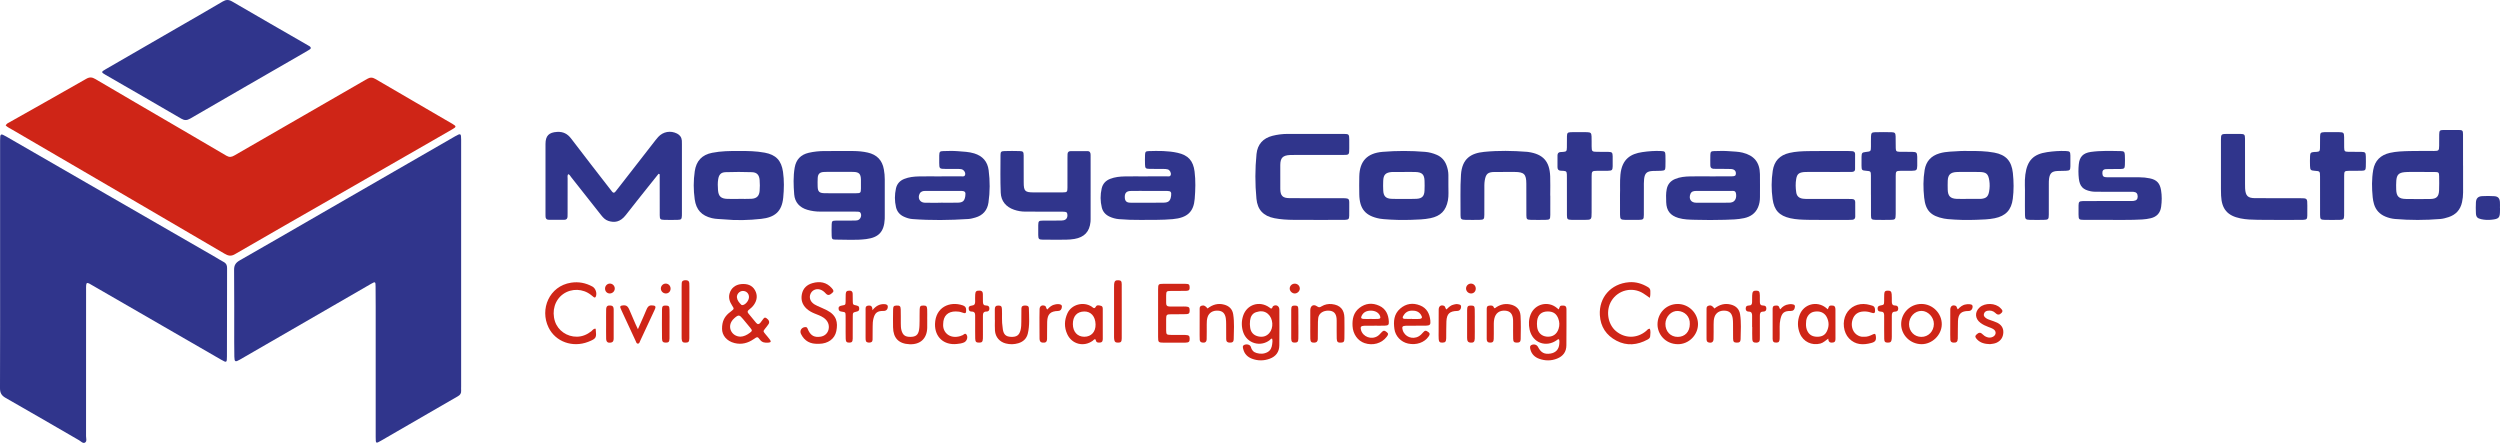
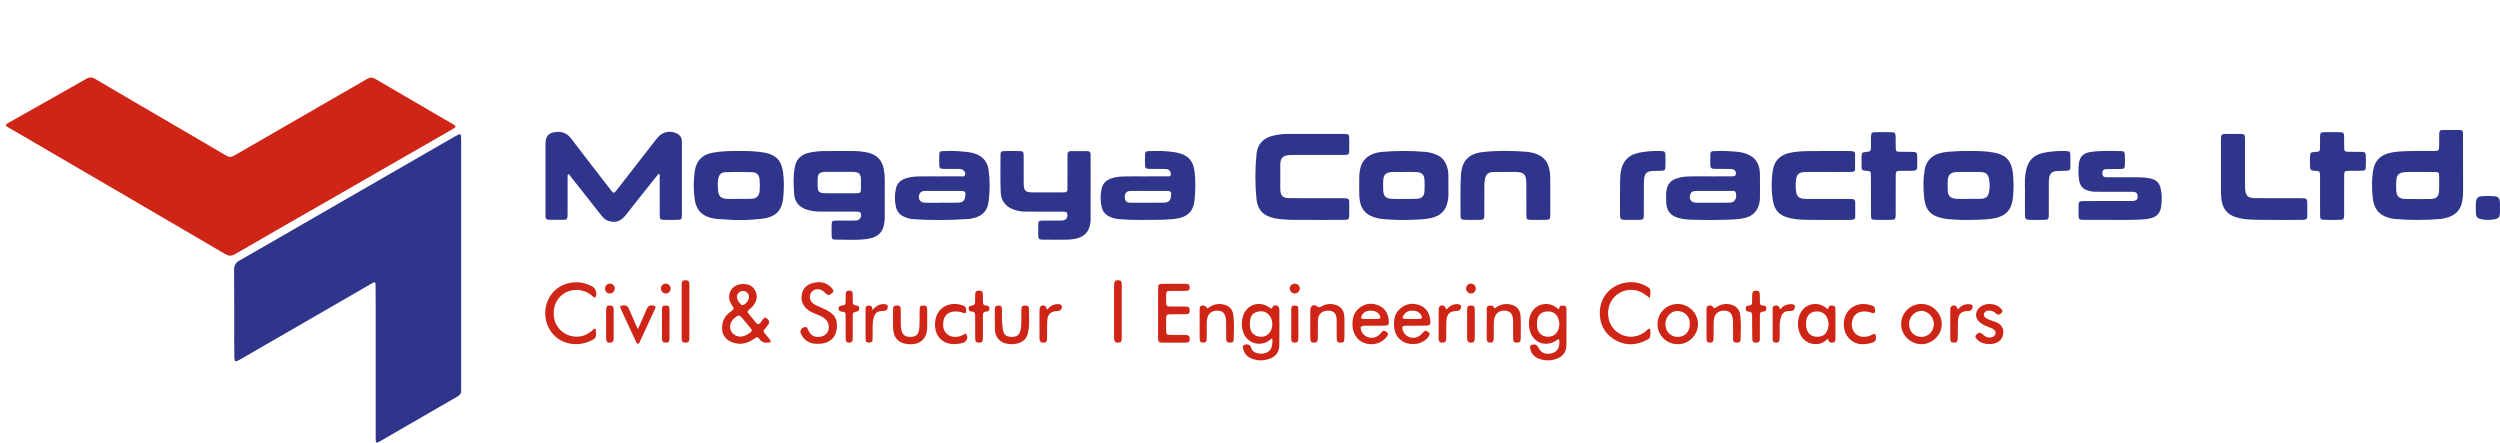
<svg xmlns="http://www.w3.org/2000/svg" version="1.1" id="Layer_1" x="0px" y="0px" viewBox="0 0 338.678 60" style="enable-background:new 0 0 338.678 60;" xml:space="preserve">
  <g>
-     <path id="XMLID_631_" style="fill:#30358C;" d="M0.013,35.831c0-5.496,0-10.992,0-16.488c0-0.106,0-0.213,0-0.32   c0.003-0.94,0.055-0.976,0.845-0.52c4.521,2.605,9.039,5.215,13.559,7.822c4.926,2.841,9.854,5.679,14.78,8.519   c0.369,0.213,0.726,0.449,1.103,0.645c0.349,0.181,0.467,0.445,0.462,0.827c-0.015,1.193-0.003,2.386-0.005,3.579   c-0.004,2.79-0.009,5.581-0.014,8.372c-0.002,0.872-0.033,0.896-0.773,0.469c-3.69-2.127-7.377-4.261-11.066-6.391   c-2.195-1.267-4.391-2.533-6.586-3.8c-0.074-0.043-0.144-0.093-0.221-0.129c-0.299-0.14-0.393-0.098-0.424,0.215   c-0.021,0.211-0.011,0.426-0.011,0.638c-0.001,6.604,0.002,13.207-0.006,19.812c-0.001,0.304,0.16,0.718-0.158,0.885   c-0.269,0.141-0.536-0.179-0.787-0.324C7.39,57.724,4.08,55.79,0.748,53.894C0.19,53.577-0.003,53.209,0,52.576   C0.023,46.994,0.013,41.413,0.013,35.831z" />
    <path id="XMLID_630_" style="fill:#CF2517;" d="M0.77,16.998c0.134-0.282,0.37-0.354,0.568-0.466   c3.45-1.948,6.908-3.882,10.345-5.853c0.468-0.269,0.804-0.225,1.227,0.026c1.794,1.066,3.6,2.114,5.403,3.166   c4.121,2.406,8.246,4.804,12.358,7.224c0.394,0.232,0.693,0.192,1.058-0.02c2.838-1.645,5.683-3.278,8.526-4.915   c3.157-1.817,6.316-3.63,9.466-5.459c0.396-0.23,0.713-0.247,1.117-0.01c3.177,1.866,6.366,3.713,9.552,5.566   c0.294,0.171,0.594,0.334,0.886,0.511c0.568,0.344,0.571,0.414,0.014,0.739c-0.865,0.504-1.734,1-2.603,1.499   c-4.526,2.599-9.051,5.199-13.577,7.796c-4.434,2.544-8.876,5.075-13.297,7.642c-0.546,0.317-0.931,0.196-1.401-0.081   c-3.893-2.288-7.794-4.564-11.693-6.841c-5.685-3.318-11.371-6.632-17.056-9.951C1.354,17.394,1.028,17.238,0.77,16.998z" />
    <path id="XMLID_629_" style="fill:#30358C;" d="M62.471,35.848c0,5.497,0,10.993,0,16.49c0,0.192-0.014,0.385,0.001,0.575   c0.029,0.365-0.136,0.598-0.446,0.772c-0.687,0.386-1.366,0.787-2.048,1.181c-2.784,1.611-5.568,3.221-8.352,4.832   c-0.712,0.412-0.73,0.403-0.73-0.442c-0.001-5.902,0-11.803-0.001-17.704c0-0.916-0.007-1.832-0.014-2.748   c-0.005-0.661-0.039-0.683-0.631-0.343c-1.717,0.988-3.43,1.983-5.145,2.974c-4.205,2.43-8.409,4.86-12.616,7.287   c-0.622,0.359-0.728,0.3-0.742-0.4c-0.013-0.66-0.018-1.321-0.019-1.981c-0.002-3.26,0.017-6.519-0.016-9.779   c-0.007-0.652,0.236-0.987,0.78-1.297c3.665-2.086,7.312-4.206,10.965-6.312c4.41-2.543,8.821-5.084,13.231-7.626   c1.661-0.958,3.319-1.92,4.983-2.872c0.742-0.424,0.8-0.389,0.8,0.455C62.472,24.556,62.471,30.202,62.471,35.848z" />
-     <path id="XMLID_628_" style="fill:#30358C;" d="M42.104,6.475c0,0.133-0.093,0.193-0.183,0.248   c-0.273,0.166-0.547,0.33-0.824,0.489c-5.112,2.949-10.228,5.891-15.332,8.855c-0.447,0.259-0.776,0.261-1.221,0.001   c-3.403-1.988-6.822-3.951-10.235-5.922c-0.616-0.356-0.623-0.403-0.023-0.75c3.208-1.858,6.419-3.711,9.629-5.565   C26,2.626,28.092,1.435,30.164,0.209c0.46-0.273,0.813-0.282,1.282-0.008c3.422,1.998,6.861,3.967,10.293,5.948   C41.881,6.232,42.05,6.296,42.104,6.475z" />
    <g id="XMLID_186_">
      <path id="XMLID_627_" style="fill:#30358C;" d="M89.218,23.541c-0.462,0.577-0.926,1.154-1.386,1.733    c-1.02,1.284-2.046,2.563-3.053,3.857c-0.766,0.985-1.559,1.05-2.351,0.8c-0.429-0.136-0.718-0.442-0.985-0.781    c-1.358-1.723-2.715-3.446-4.077-5.165c-0.112-0.141-0.183-0.335-0.4-0.393c-0.125,0.202-0.069,0.418-0.07,0.622    c-0.005,1.534-0.003,3.067-0.003,4.601c0,0.17-0.005,0.34-0.007,0.511c-0.003,0.281-0.141,0.447-0.425,0.45    c-0.703,0.007-1.406,0.007-2.108,0.001c-0.315-0.003-0.459-0.181-0.452-0.491c0.003-0.128-0.003-0.255-0.003-0.384    c0-3.131-0.002-6.262,0.001-9.393c0.001-1.117,0.455-1.572,1.568-1.64c0.818-0.05,1.411,0.251,1.912,0.912    c1.761,2.326,3.56,4.623,5.345,6.931c0.065,0.084,0.131,0.168,0.197,0.252c0.161,0.206,0.311,0.181,0.463-0.015    c0.261-0.337,0.527-0.669,0.788-1.005c1.543-1.983,3.084-3.968,4.628-5.951c0.117-0.151,0.24-0.299,0.369-0.44    c0.667-0.727,1.674-0.903,2.555-0.457c0.396,0.201,0.612,0.518,0.647,0.956c0.014,0.17,0.009,0.34,0.009,0.511    c0.001,3.088,0.001,6.176,0,9.265c0,0.128,0.003,0.256-0.003,0.384c-0.025,0.478-0.087,0.556-0.568,0.57    c-0.617,0.018-1.235,0.018-1.853,0c-0.502-0.014-0.578-0.095-0.581-0.622c-0.009-1.619-0.004-3.237-0.005-4.856    c0-0.231,0-0.462,0-0.694C89.319,23.586,89.269,23.563,89.218,23.541z" />
      <path id="XMLID_624_" style="fill:#30358C;" d="M119.86,26.782c0,0.787,0.001,1.575,0,2.362c0,0.17,0.003,0.341-0.005,0.511    c-0.084,1.726-0.794,2.513-2.504,2.733c-1.399,0.181-2.805,0.066-4.208,0.07c-0.392,0.001-0.464-0.102-0.477-0.52    c-0.016-0.51-0.017-1.022,0.001-1.532c0.016-0.442,0.083-0.51,0.541-0.518c0.787-0.015,1.575-0.004,2.362-0.008    c0.191-0.001,0.387,0.007,0.572-0.032c0.426-0.089,0.653-0.645,0.43-1.013c-0.061-0.101-0.153-0.146-0.263-0.153    c-0.17-0.01-0.34-0.016-0.51-0.016c-1.554-0.001-3.108-0.005-4.662,0c-0.6,0.002-1.189-0.075-1.764-0.244    c-1.05-0.309-1.699-1.018-1.783-2.096c-0.094-1.205-0.141-2.423,0.068-3.628c0.189-1.083,0.825-1.747,1.89-1.997    c0.707-0.166,1.427-0.235,2.151-0.24c1.299-0.01,2.597-0.008,3.895-0.001c0.66,0.004,1.318,0.064,1.963,0.21    c1.23,0.28,1.969,1.035,2.182,2.289c0.075,0.442,0.125,0.883,0.121,1.333C119.854,25.122,119.859,25.952,119.86,26.782z     M113.856,26.178c0,0.001,0,0.002,0,0.003c0.701,0,1.403,0.005,2.104-0.002c0.621-0.006,0.66-0.045,0.672-0.642    c0.008-0.404,0.009-0.807-0.001-1.211c-0.018-0.776-0.257-1.024-1.042-1.038c-0.913-0.016-1.827-0.007-2.741-0.006    c-0.425,0.001-0.851-0.014-1.274,0.017c-0.536,0.039-0.764,0.274-0.797,0.804c-0.024,0.381-0.019,0.765-0.009,1.147    c0.018,0.703,0.211,0.906,0.921,0.923C112.411,26.192,113.134,26.178,113.856,26.178z" />
      <path id="XMLID_621_" style="fill:#30358C;" d="M333.676,22.422c0,1.214-0.003,2.429,0.002,3.643    c0.002,0.45-0.049,0.891-0.145,1.33c-0.225,1.029-0.837,1.699-1.836,2.023c-0.366,0.118-0.738,0.22-1.12,0.251    c-2.04,0.167-4.082,0.172-6.122-0.003c-0.446-0.039-0.882-0.15-1.298-0.323c-0.773-0.322-1.302-0.878-1.544-1.682    c-0.091-0.304-0.15-0.622-0.182-0.939c-0.123-1.232-0.143-2.468,0.07-3.693c0.221-1.276,1.007-2.03,2.251-2.318    c0.876-0.202,1.774-0.222,2.665-0.248c1.106-0.033,2.215-0.003,3.323-0.011c0.64-0.005,0.686-0.056,0.695-0.698    c0.007-0.511-0.007-1.023,0.007-1.534c0.014-0.536,0.075-0.602,0.585-0.612c0.681-0.013,1.364-0.013,2.045-0.001    c0.529,0.01,0.593,0.067,0.597,0.595c0.011,1.406,0.003,2.812,0.003,4.218C333.675,22.422,333.675,22.422,333.676,22.422z     M327.91,23.295c-0.213,0-0.426-0.002-0.639,0.001c-0.511,0.006-1.025-0.02-1.532,0.029c-0.775,0.075-1.048,0.367-1.109,1.142    c-0.032,0.403-0.026,0.809-0.013,1.213c0.031,0.925,0.359,1.257,1.301,1.274c1.107,0.02,2.215,0.018,3.322,0.003    c0.839-0.012,1.151-0.319,1.185-1.164c0.026-0.638,0.019-1.278,0.008-1.916c-0.009-0.52-0.064-0.569-0.607-0.577    C329.188,23.288,328.549,23.295,327.91,23.295z" />
      <path id="XMLID_620_" style="fill:#30358C;" d="M178.095,18.14c1.32,0,2.64-0.005,3.96,0.002c0.675,0.003,0.72,0.057,0.729,0.733    c0.006,0.404,0.002,0.809,0.001,1.213c-0.003,0.897-0.006,0.902-0.876,0.903c-1.107,0.003-2.214,0.001-3.322,0.001    c-1.086,0-2.172,0-3.258,0.001c-0.192,0-0.384-0.002-0.575,0.008c-0.968,0.05-1.301,0.38-1.312,1.341    c-0.012,1.086-0.012,2.172,0.001,3.257c0.01,0.914,0.318,1.236,1.235,1.243c2.299,0.016,4.599,0.01,6.898,0.007    c1.385-0.002,1.196,0.006,1.209,1.217c0.004,0.383,0.01,0.767-0.004,1.15c-0.017,0.474-0.087,0.537-0.571,0.568    c-0.148,0.009-0.298,0.005-0.447,0.005c-2.172,0-4.344,0.011-6.515-0.005c-0.871-0.006-1.744-0.054-2.602-0.223    c-1.487-0.293-2.289-1.127-2.434-2.634c-0.194-2.016-0.192-4.039,0.009-6.055c0.131-1.313,0.879-2.144,2.149-2.471    c0.682-0.175,1.38-0.258,2.085-0.261C175.667,18.136,176.881,18.139,178.095,18.14z" />
      <path id="XMLID_619_" style="fill:#30358C;" d="M147.748,25.525c0,1.32,0.001,2.641-0.001,3.962c0,0.192,0.003,0.384-0.016,0.575    c-0.13,1.331-0.842,2.077-2.162,2.306c-0.783,0.136-1.571,0.102-2.357,0.106c-0.639,0.003-1.278,0.01-1.917-0.004    c-0.562-0.012-0.631-0.083-0.644-0.627c-0.011-0.447-0.011-0.895,0.001-1.342c0.015-0.552,0.071-0.608,0.643-0.616    c0.745-0.01,1.491-0.001,2.237-0.006c0.191-0.001,0.387,0.001,0.572-0.04c0.363-0.082,0.538-0.375,0.496-0.777    c-0.032-0.31-0.123-0.38-0.605-0.383c-1.704-0.009-3.408-0.013-5.111-0.012c-0.518,0.001-1.019-0.086-1.505-0.254    c-1.1-0.38-1.761-1.166-1.808-2.315c-0.07-1.701-0.035-3.407-0.029-5.111c0.002-0.426,0.095-0.51,0.547-0.522    c0.681-0.019,1.364-0.02,2.044,0.001c0.464,0.014,0.541,0.102,0.545,0.591c0.011,1.214,0.003,2.428,0.006,3.642    c0.003,1.2,0.167,1.365,1.362,1.366c1.299,0.002,2.598,0.005,3.898-0.002c0.614-0.003,0.662-0.049,0.665-0.651    c0.007-1.342,0.002-2.684,0.003-4.026c0-0.17,0.006-0.34,0.01-0.511c0.006-0.262,0.16-0.398,0.402-0.401    c0.767-0.011,1.533-0.011,2.299-0.003c0.33,0.003,0.424,0.221,0.423,0.516c-0.003,0.809,0.001,1.619,0.002,2.428    C147.749,24.12,147.748,24.823,147.748,25.525z" />
      <path id="XMLID_616_" style="fill:#30358C;" d="M266.73,20.457c1.15-0.013,2.3,0.009,3.433,0.217    c1.595,0.294,2.353,1.152,2.523,2.764c0.123,1.169,0.14,2.335-0.011,3.502c-0.194,1.504-0.959,2.32-2.453,2.625    c-0.818,0.167-1.649,0.181-2.476,0.212c-1.297,0.049-2.595,0.021-3.89-0.097c-0.169-0.016-0.338-0.038-0.505-0.071    c-1.761-0.347-2.494-1.066-2.682-2.833c-0.133-1.246-0.145-2.507,0.064-3.756c0.196-1.169,0.87-1.901,2.002-2.242    c0.932-0.281,1.895-0.237,2.846-0.317C265.962,20.43,266.347,20.457,266.73,20.457z M266.662,26.942c0,0.001,0,0.002,0,0.002    c0.533,0,1.065,0,1.597,0c0.043,0,0.085-0.002,0.128-0.006c0.679-0.063,0.949-0.305,1.075-0.961    c0.097-0.507,0.111-1.014,0.03-1.525c-0.14-0.887-0.401-1.132-1.298-1.152c-0.724-0.016-1.448-0.006-2.172-0.005    c-0.34,0.001-0.683-0.013-1.022,0.013c-0.787,0.059-1.106,0.391-1.137,1.175c-0.016,0.404-0.013,0.81-0.002,1.214    c0.023,0.852,0.352,1.201,1.204,1.242C265.596,26.963,266.129,26.942,266.662,26.942z" />
      <path id="XMLID_613_" style="fill:#30358C;" d="M100.105,20.458c1.171-0.014,2.341,0.01,3.495,0.224    c1.521,0.282,2.255,1.064,2.474,2.594c0.166,1.164,0.144,2.331,0.03,3.499c-0.185,1.906-1.163,2.676-2.994,2.877    c-1.668,0.183-3.35,0.228-5.031,0.066c-0.549-0.053-1.103-0.033-1.647-0.167c-1.386-0.34-2.119-1.124-2.319-2.544    c-0.179-1.271-0.178-2.545,0.007-3.816c0.205-1.395,0.978-2.222,2.364-2.493C97.678,20.464,98.891,20.443,100.105,20.458z     M100.071,26.945c0-0.002,0-0.005,0-0.007c0.575,0,1.151,0.026,1.724-0.007c0.709-0.041,1.055-0.372,1.113-1.073    c0.041-0.486,0.04-0.981,0.001-1.466c-0.055-0.689-0.367-1.043-1.041-1.067c-1.19-0.044-2.385-0.041-3.575-0.001    c-0.627,0.021-0.9,0.334-1,0.963c-0.077,0.486-0.06,0.979-0.024,1.466c0.063,0.842,0.407,1.161,1.269,1.189    C99.049,26.959,99.56,26.945,100.071,26.945z" />
      <path id="XMLID_610_" style="fill:#30358C;" d="M196.216,25.167c-0.01,0.658,0.06,1.321-0.063,1.975    c-0.262,1.392-0.983,2.128-2.365,2.414c-0.858,0.178-1.733,0.194-2.602,0.225c-1.254,0.044-2.51,0.011-3.762-0.096    c-0.169-0.014-0.339-0.032-0.506-0.063c-1.939-0.366-2.739-1.309-2.775-3.292c-0.015-0.809-0.017-1.618,0.001-2.426    c0.044-2.08,1.071-3.161,3.17-3.335c1.912-0.159,3.824-0.156,5.736,0.002c0.554,0.045,1.092,0.187,1.602,0.409    c0.638,0.277,1.068,0.764,1.308,1.411c0.156,0.421,0.252,0.858,0.255,1.31C196.218,24.188,196.216,24.677,196.216,25.167z     M190.224,23.297c-0.511,0-1.023,0-1.534,0c-0.043,0-0.085,0.001-0.128,0.005c-0.845,0.065-1.147,0.363-1.177,1.197    c-0.017,0.447-0.02,0.896,0.006,1.342c0.041,0.727,0.35,1.048,1.074,1.092c0.552,0.033,1.108,0.015,1.661,0.015    c0.596-0.001,1.194,0.018,1.79-0.016c0.73-0.043,1.028-0.359,1.064-1.09c0.022-0.446,0.02-0.895,0.005-1.342    c-0.029-0.864-0.34-1.17-1.227-1.198C191.247,23.284,190.735,23.298,190.224,23.297z" />
      <path id="XMLID_607_" style="fill:#30358C;" d="M155.077,23.893c1.001,0,2.003,0.005,3.004-0.004    c0.196-0.002,0.454,0.079,0.529-0.217c0.066-0.264-0.138-0.644-0.403-0.722c-0.18-0.053-0.378-0.06-0.568-0.063    c-0.639-0.008-1.278,0.006-1.917-0.009c-0.524-0.013-0.591-0.085-0.606-0.598c-0.012-0.426-0.013-0.853,0.002-1.278    c0.015-0.42,0.085-0.519,0.47-0.531c1.32-0.041,2.646-0.059,3.943,0.23c1.439,0.32,2.116,1.073,2.3,2.537    c0.154,1.229,0.117,2.464,0.017,3.698c-0.14,1.725-0.957,2.572-2.984,2.751c-1.445,0.127-2.893,0.093-4.341,0.105    c-0.981,0.008-1.958-0.02-2.935-0.105c-0.453-0.039-0.882-0.156-1.289-0.347c-0.527-0.248-0.894-0.65-1.036-1.226    c-0.214-0.863-0.214-1.732-0.014-2.596c0.145-0.626,0.54-1.048,1.138-1.285c0.645-0.255,1.323-0.321,2.006-0.334    c0.895-0.016,1.79-0.004,2.685-0.004C155.077,23.894,155.077,23.893,155.077,23.893z M155.653,25.863c0,0.001,0,0.002,0,0.003    c-0.83,0-1.661-0.016-2.49,0.005c-0.55,0.014-0.784,0.274-0.788,0.79c-0.004,0.545,0.202,0.794,0.757,0.799    c1.511,0.014,3.023,0.014,4.533-0.008c0.661-0.01,0.902-0.271,0.986-0.932c0.066-0.517-0.039-0.649-0.571-0.656    C157.271,25.855,156.462,25.863,155.653,25.863z" />
      <path id="XMLID_604_" style="fill:#30358C;" d="M127.185,23.893c1.001,0,2.001,0.006,3.001-0.005    c0.213-0.002,0.506,0.091,0.569-0.25c0.054-0.293-0.197-0.647-0.507-0.715c-0.164-0.036-0.338-0.036-0.508-0.037    c-0.553-0.005-1.107,0.001-1.66-0.003c-0.807-0.005-0.838-0.036-0.843-0.814c-0.002-0.34-0.009-0.681,0.003-1.021    c0.017-0.491,0.078-0.569,0.554-0.581c0.659-0.017,1.323-0.042,1.978,0.014c0.738,0.063,1.482,0.076,2.207,0.3    c1.144,0.353,1.802,1.109,1.954,2.274c0.19,1.461,0.186,2.932-0.025,4.39c-0.151,1.041-0.759,1.739-1.787,2.029    c-0.306,0.086-0.621,0.174-0.935,0.194c-2.528,0.162-5.058,0.201-7.587,0.007c-0.407-0.031-0.794-0.158-1.162-0.328    c-0.557-0.256-0.918-0.695-1.056-1.286c-0.197-0.84-0.191-1.691-0.005-2.532c0.139-0.626,0.528-1.053,1.126-1.292    c0.644-0.257,1.322-0.324,2.003-0.338c0.894-0.018,1.788-0.005,2.682-0.005C127.185,23.894,127.185,23.893,127.185,23.893z     M127.505,27.467c0-0.003,0-0.005,0-0.008c0.766,0,1.533,0.019,2.298-0.006c0.641-0.021,0.87-0.254,0.965-0.88    c0.085-0.56-0.021-0.702-0.577-0.708c-0.979-0.01-1.958-0.004-2.937-0.003c-0.638,0-1.277,0.001-1.916,0.003    c-0.312,0.001-0.595,0.066-0.753,0.376c-0.304,0.592,0.024,1.2,0.686,1.221C126.015,27.485,126.76,27.467,127.505,27.467z" />
      <path id="XMLID_601_" style="fill:#30358C;" d="M231.608,23.893c0.958,0,1.916,0.004,2.873-0.002    c0.552-0.003,0.668-0.072,0.681-0.365c0.017-0.384-0.22-0.616-0.709-0.633c-0.616-0.021-1.234-0.007-1.851-0.012    c-0.17-0.001-0.34-0.003-0.51-0.018c-0.291-0.024-0.395-0.209-0.394-0.48c0.002-0.468-0.013-0.937,0.004-1.404    c0.015-0.407,0.09-0.498,0.492-0.51c0.702-0.02,1.408-0.044,2.105,0.016c0.591,0.05,1.188,0.048,1.774,0.194    c1.554,0.385,2.322,1.307,2.348,2.906c0.017,1.043,0.003,2.086,0.003,3.128c0,0.473-0.072,0.932-0.261,1.37    c-0.359,0.835-1.021,1.279-1.883,1.467c-0.857,0.187-1.733,0.201-2.601,0.227c-1.34,0.04-2.682,0.037-4.022,0    c-0.761-0.021-1.534-0.025-2.276-0.248c-1.106-0.332-1.623-0.983-1.66-2.139c-0.019-0.593-0.051-1.189,0.073-1.781    c0.139-0.664,0.523-1.101,1.133-1.359c0.66-0.279,1.361-0.339,2.063-0.353c0.872-0.017,1.745-0.004,2.618-0.004    C231.608,23.894,231.608,23.893,231.608,23.893z M232.232,25.862c0,0.002,0,0.003,0,0.005c-0.831,0-1.662-0.005-2.493,0.002    c-0.309,0.003-0.599,0.067-0.734,0.4c-0.261,0.647,0.059,1.185,0.752,1.193c1.491,0.017,2.982,0.001,4.474-0.003    c0.171-0.001,0.34-0.017,0.499-0.091c0.378-0.176,0.546-0.625,0.446-1.159c-0.083-0.443-0.43-0.338-0.708-0.342    C233.723,25.854,232.978,25.862,232.232,25.862z" />
      <path id="XMLID_600_" style="fill:#30358C;" d="M210.022,26.498c0,0.874,0.007,1.747-0.002,2.62    c-0.006,0.594-0.067,0.656-0.667,0.666c-0.66,0.012-1.321,0.013-1.981-0.002c-0.514-0.013-0.591-0.089-0.594-0.607    c-0.01-1.427-0.002-2.854-0.006-4.282c-0.003-1.292-0.298-1.592-1.569-1.598c-0.916-0.004-1.832-0.01-2.748,0.003    c-0.9,0.014-1.166,0.262-1.314,1.138c-0.075,0.445-0.051,0.892-0.053,1.339c-0.005,1.108,0.003,2.215-0.005,3.323    c-0.004,0.602-0.071,0.673-0.65,0.686c-0.639,0.013-1.278,0.013-1.917-0.001c-0.552-0.012-0.662-0.098-0.656-0.627    c0.02-1.83-0.064-3.66,0.06-5.491c0.148-2.174,1.341-2.912,3.142-3.091c1.932-0.192,3.869-0.157,5.803-0.006    c0.064,0.005,0.127,0.012,0.19,0.022c1.991,0.297,2.87,1.262,2.95,3.289c0.035,0.872,0.006,1.747,0.006,2.62    C210.014,26.498,210.018,26.498,210.022,26.498z" />
      <path id="XMLID_599_" style="fill:#30358C;" d="M247.571,23.295c-0.894,0-1.789-0.001-2.683,0.001    c-0.192,0.001-0.385-0.004-0.574,0.02c-0.627,0.078-0.866,0.289-0.977,0.907c-0.11,0.611-0.089,1.227,0.002,1.843    c0.078,0.529,0.402,0.778,0.892,0.85c0.23,0.034,0.467,0.033,0.7,0.033c1.81,0.002,3.619,0.001,5.429,0.002    c0.192,0,0.383,0.003,0.575,0.013c0.255,0.013,0.391,0.155,0.393,0.408c0.005,0.66,0.003,1.32,0.003,1.979    c0,0.255-0.134,0.397-0.384,0.42c-0.169,0.016-0.34,0.019-0.51,0.019c-1.81,0.001-3.62,0.025-5.429-0.01    c-0.826-0.016-1.66-0.034-2.475-0.217c-1.494-0.335-2.186-1.077-2.398-2.599c-0.176-1.272-0.173-2.547,0.018-3.817    c0.201-1.343,0.942-2.126,2.272-2.434c0.834-0.193,1.689-0.227,2.536-0.243c1.852-0.035,3.704-0.012,5.556-0.01    c0.148,0,0.298,0.007,0.446,0.024c0.223,0.025,0.348,0.156,0.349,0.381c0.003,0.681,0.009,1.362-0.004,2.043    c-0.007,0.35-0.274,0.385-0.545,0.386c-0.852,0.002-1.703,0.002-2.555,0.003C247.996,23.295,247.784,23.295,247.571,23.295z" />
      <path id="XMLID_598_" style="fill:#30358C;" d="M285.763,29.788c-1.151,0-2.301,0.006-3.452-0.002    c-0.677-0.005-0.722-0.056-0.73-0.734c-0.005-0.405-0.01-0.81,0.002-1.215c0.015-0.512,0.082-0.572,0.607-0.599    c0.17-0.009,0.341-0.003,0.511-0.003c1.918,0,3.836,0,5.754-0.001c0.191,0,0.385,0.006,0.574-0.015    c0.403-0.045,0.58-0.248,0.566-0.625c-0.014-0.388-0.189-0.574-0.588-0.607c-0.17-0.014-0.341-0.006-0.511-0.006    c-1.385-0.001-2.771,0.002-4.156-0.002c-0.362-0.001-0.725,0.009-1.083-0.061c-1.074-0.21-1.511-0.657-1.636-1.743    c-0.072-0.635-0.068-1.28-0.006-1.915c0.099-1.016,0.593-1.528,1.622-1.676c1.355-0.195,2.721-0.133,4.084-0.114    c0.427,0.006,0.516,0.111,0.536,0.547c0.021,0.446,0.021,0.895,0.002,1.342c-0.018,0.44-0.099,0.521-0.538,0.533    c-0.66,0.018-1.322-0.005-1.982,0.018c-0.415,0.014-0.562,0.213-0.526,0.623c0.033,0.37,0.163,0.48,0.675,0.484    c1.449,0.009,2.898,0.01,4.348,0.001c0.473-0.003,0.937,0.049,1.396,0.142c0.949,0.192,1.378,0.665,1.533,1.633    c0.119,0.743,0.11,1.482,0.006,2.227c-0.117,0.844-0.595,1.346-1.402,1.543c-0.769,0.189-1.563,0.192-2.347,0.216    C287.937,29.813,286.85,29.788,285.763,29.788z" />
      <path id="XMLID_597_" style="fill:#30358C;" d="M304.137,22.16c0,0.937-0.001,1.874,0.001,2.81c0,0.192-0.001,0.384,0.01,0.575    c0.061,0.983,0.364,1.293,1.344,1.299c2.023,0.013,4.045,0.005,6.067,0.006c1.016,0.001,1.016,0.002,1.017,1.025    c0.001,0.447,0.009,0.894-0.005,1.341c-0.016,0.473-0.087,0.535-0.571,0.568c-0.106,0.007-0.213,0.004-0.319,0.004    c-1.937,0-3.875,0.02-5.812-0.01c-0.783-0.012-1.575-0.033-2.349-0.192c-1.776-0.362-2.545-1.27-2.628-3.089    c-0.014-0.298-0.018-0.596-0.019-0.894c-0.002-2.214-0.003-4.428,0-6.642c0.001-0.783,0.038-0.817,0.836-0.822    c0.596-0.004,1.192-0.01,1.789,0.003c0.557,0.012,0.63,0.081,0.635,0.632C304.144,19.903,304.137,21.032,304.137,22.16    C304.137,22.16,304.137,22.16,304.137,22.16z" />
      <path id="XMLID_596_" style="fill:#30358C;" d="M253.457,26.398c0-0.873,0.007-1.747-0.002-2.62    c-0.006-0.569-0.039-0.591-0.623-0.639c-0.604-0.05-0.639-0.082-0.65-0.689c-0.007-0.404-0.01-0.81,0.002-1.214    c0.016-0.527,0.081-0.591,0.575-0.647c0.69-0.078,0.691-0.078,0.699-0.765c0.005-0.447-0.009-0.895,0.008-1.342    c0.017-0.446,0.101-0.556,0.514-0.568c0.766-0.024,1.533-0.023,2.299-0.001c0.419,0.012,0.509,0.121,0.524,0.558    c0.019,0.532-0.003,1.065,0.016,1.597c0.015,0.407,0.087,0.48,0.5,0.493c0.574,0.018,1.15-0.001,1.725,0.012    c0.587,0.013,0.667,0.091,0.687,0.665c0.014,0.404,0.013,0.809,0.001,1.213c-0.017,0.586-0.095,0.668-0.669,0.683    c-0.532,0.014-1.065-0.003-1.597,0.007c-0.592,0.012-0.648,0.064-0.65,0.675c-0.007,1.597-0.003,3.195-0.003,4.792    c0,0.128,0.001,0.255-0.001,0.384c-0.009,0.747-0.048,0.79-0.801,0.795c-0.66,0.005-1.32,0.012-1.981-0.006    c-0.473-0.013-0.558-0.097-0.565-0.572c-0.013-0.937-0.004-1.874-0.004-2.811C253.46,26.398,253.459,26.398,253.457,26.398z" />
-       <path id="XMLID_595_" style="fill:#30358C;" d="M213.945,17.904c0.362-0.001,0.724-0.014,1.085,0.003    c0.467,0.022,0.56,0.111,0.58,0.572c0.02,0.446,0.004,0.894,0.01,1.341c0.009,0.705,0.047,0.741,0.776,0.748    c0.489,0.005,0.979-0.009,1.468,0.006c0.522,0.016,0.592,0.086,0.607,0.596c0.013,0.447,0.012,0.894,0.001,1.341    c-0.013,0.54-0.083,0.609-0.646,0.624c-0.489,0.013-0.979-0.001-1.468,0.006c-0.676,0.009-0.734,0.059-0.736,0.726    c-0.006,1.639-0.001,3.277-0.003,4.916c-0.001,0.987-0.017,1.002-0.993,1.005c-0.575,0.001-1.15,0.01-1.724-0.005    c-0.554-0.014-0.625-0.081-0.627-0.639c-0.008-1.66-0.003-3.32-0.004-4.98c0-0.17,0.006-0.341-0.004-0.511    c-0.026-0.418-0.075-0.468-0.486-0.509c-0.106-0.011-0.213-0.01-0.319-0.013c-0.31-0.009-0.468-0.162-0.466-0.477    c0.003-0.532,0.002-1.064,0.001-1.596c-0.001-0.28,0.128-0.44,0.414-0.459c0.106-0.007,0.213-0.007,0.319-0.017    c0.478-0.044,0.526-0.088,0.538-0.591c0.012-0.511-0.006-1.022,0.01-1.532c0.013-0.447,0.086-0.527,0.519-0.55    C213.178,17.888,213.562,17.904,213.945,17.904z" />
      <path id="XMLID_594_" style="fill:#30358C;" d="M315.96,17.9c0.298,0,0.596-0.006,0.894,0.001    c0.642,0.015,0.698,0.069,0.708,0.691c0.007,0.468-0.006,0.937,0.006,1.405c0.013,0.493,0.069,0.555,0.553,0.566    c0.596,0.015,1.192-0.005,1.788,0.011c0.511,0.014,0.579,0.088,0.592,0.609c0.012,0.468,0.013,0.937-0.002,1.404    c-0.015,0.441-0.091,0.526-0.527,0.541c-0.595,0.021-1.192,0.001-1.788,0.013c-0.558,0.012-0.614,0.065-0.617,0.638    c-0.007,1.618-0.003,3.235-0.003,4.853c0,0.192,0.006,0.384-0.003,0.575c-0.023,0.481-0.085,0.56-0.564,0.573    c-0.681,0.018-1.362,0.016-2.043,0.003c-0.58-0.011-0.648-0.084-0.651-0.684c-0.007-1.554-0.003-3.108-0.003-4.662    c0-0.17,0.001-0.34-0.001-0.511c-0.006-0.737-0.006-0.737-0.726-0.791c-0.542-0.04-0.615-0.106-0.631-0.657    c-0.013-0.446-0.016-0.895,0.005-1.341c0.021-0.435,0.105-0.504,0.539-0.548c0.106-0.011,0.213-0.002,0.319-0.012    c0.411-0.04,0.474-0.091,0.488-0.508c0.017-0.531-0.003-1.064,0.012-1.596c0.013-0.474,0.086-0.546,0.569-0.569    c0.361-0.017,0.723-0.003,1.085-0.003C315.96,17.902,315.96,17.901,315.96,17.9z" />
      <path id="XMLID_593_" style="fill:#30358C;" d="M274.322,26.35c0.032-0.738-0.077-1.721,0.052-2.695    c0.251-1.898,1.079-2.775,2.958-3.047c0.839-0.121,1.692-0.187,2.546-0.147c0.519,0.024,0.587,0.089,0.6,0.604    c0.012,0.489,0.012,0.979,0,1.469c-0.013,0.512-0.075,0.573-0.603,0.602c-0.382,0.021-0.767,0.008-1.149,0.028    c-0.744,0.039-1.028,0.295-1.135,1.032c-0.033,0.231-0.034,0.467-0.034,0.7c-0.003,1.384,0.002,2.768-0.003,4.152    c-0.003,0.672-0.06,0.729-0.728,0.738c-0.617,0.009-1.235,0.012-1.852-0.003c-0.541-0.013-0.637-0.102-0.646-0.638    C274.311,28.293,274.322,27.442,274.322,26.35z" />
      <path id="XMLID_592_" style="fill:#30358C;" d="M219.463,26.391c0.038-0.775-0.037-1.752,0.058-2.732    c0.208-2.141,1.42-2.823,2.95-3.05c0.838-0.125,1.692-0.188,2.545-0.149c0.522,0.024,0.591,0.088,0.603,0.601    c0.012,0.511,0.014,1.022-0.002,1.533c-0.014,0.438-0.086,0.508-0.533,0.538c-0.382,0.025-0.766,0.013-1.149,0.028    c-0.817,0.032-1.116,0.29-1.207,1.097c-0.045,0.4-0.029,0.807-0.03,1.212c-0.003,1.213,0.004,2.427-0.004,3.64    c-0.004,0.595-0.072,0.664-0.659,0.676c-0.617,0.013-1.235,0.012-1.852,0.001c-0.622-0.01-0.707-0.09-0.716-0.7    C219.454,28.254,219.463,27.424,219.463,26.391z" />
      <path id="XMLID_550_" style="fill:#30358C;" d="M338.678,28.178c0,0.106,0.001,0.212,0,0.318c-0.005,1.014-0.135,1.162-1.15,1.27    c-0.466,0.05-0.932,0.031-1.392-0.071c-0.519-0.115-0.698-0.294-0.722-0.813c-0.023-0.487-0.025-0.976,0.001-1.463    c0.029-0.547,0.29-0.818,0.836-0.848c0.55-0.029,1.104-0.029,1.653,0.006c0.499,0.032,0.719,0.276,0.762,0.772    c0.023,0.274,0.004,0.551,0.004,0.827C338.672,28.178,338.675,28.178,338.678,28.178z" />
    </g>
    <g id="XMLID_187_">
      <path id="XMLID_588_" style="fill:#CF2517;" d="M97.817,44.545c-0.007-1.002,0.323-1.598,0.871-2.089    c0.111-0.099,0.232-0.186,0.35-0.278c0.432-0.338,0.432-0.338,0.143-0.786c-0.323-0.499-0.517-1.023-0.347-1.629    c0.2-0.716,0.773-1.203,1.583-1.277c0.769-0.071,1.468,0.12,1.866,0.836c0.372,0.67,0.288,1.357-0.158,1.984    c-0.186,0.261-0.428,0.473-0.681,0.669c-0.19,0.148-0.213,0.3-0.059,0.485c0.353,0.426,0.7,0.856,1.055,1.281    c0.201,0.241,0.4,0.198,0.58-0.03c0.106-0.133,0.2-0.276,0.307-0.408c0.128-0.158,0.228-0.39,0.504-0.202    c0.339,0.232,0.462,0.523,0.293,0.792c-0.136,0.215-0.305,0.409-0.462,0.61c-0.289,0.37-0.29,0.37,0.017,0.746    c0.202,0.247,0.415,0.485,0.606,0.741c0.213,0.287,0.156,0.4-0.212,0.428c-0.435,0.033-0.824-0.001-1.13-0.413    c-0.314-0.423-0.356-0.399-0.829-0.071c-0.792,0.55-1.653,0.776-2.601,0.541C98.422,46.205,97.817,45.412,97.817,44.545z     M100.3,45.607c0.447-0.007,0.879-0.219,1.276-0.516c0.343-0.257,0.353-0.327,0.087-0.656c-0.332-0.412-0.677-0.814-1.013-1.223    c-0.482-0.587-0.603-0.598-1.165-0.108c-0.162,0.14-0.3,0.298-0.403,0.486C98.583,44.498,99.2,45.574,100.3,45.607z     M101.466,40.23c-0.002-0.479-0.374-0.833-0.857-0.815c-0.447,0.016-0.833,0.454-0.775,0.901c0.052,0.398,0.308,0.685,0.576,0.957    c0.082,0.083,0.186,0.071,0.294,0.035C101.097,41.174,101.468,40.655,101.466,40.23z" />
      <path id="XMLID_585_" style="fill:#CF2517;" d="M211.154,41.919c0.143-0.216,0.095-0.496,0.392-0.515    c0.415-0.026,0.668-0.008,0.664,0.514c-0.005,0.702,0.003,1.405,0.002,2.108c-0.002,0.916-0.01,1.83-0.012,2.746    c-0.002,0.896-0.448,1.484-1.262,1.809c-0.806,0.322-1.627,0.312-2.432,0.02c-0.588-0.213-1.018-0.622-1.178-1.25    c-0.061-0.24-0.131-0.521,0.213-0.642c0.328-0.116,0.664,0.007,0.811,0.292c0.4,0.775,0.867,1.024,1.683,0.898    c0.715-0.11,1.141-0.558,1.202-1.281c0.018-0.209,0.043-0.424-0.028-0.628c-0.125-0.085-0.196,0.013-0.277,0.071    c-1.478,1.075-3.325,0.388-3.712-1.402c-0.15-0.694-0.133-1.399,0.143-2.073c0.588-1.431,2.368-1.862,3.555-0.863    C210.983,41.777,211.048,41.831,211.154,41.919z M209.702,42.193c-0.845-0.009-1.362,0.427-1.466,1.267    c-0.033,0.271-0.031,0.553-0.001,0.824c0.085,0.764,0.591,1.26,1.315,1.322c0.787,0.067,1.356-0.315,1.596-1.065    c0.148-0.463,0.131-0.919-0.039-1.372C210.855,42.5,210.424,42.201,209.702,42.193z" />
      <path id="XMLID_582_" style="fill:#CF2517;" d="M172.243,41.797c0.159-0.053,0.115-0.263,0.252-0.343    c0.397-0.232,0.818-0.001,0.821,0.484c0.01,1.619,0.014,3.238-0.005,4.857c-0.01,0.883-0.467,1.491-1.289,1.797    c-0.807,0.301-1.632,0.305-2.435-0.005c-0.586-0.225-1.002-0.646-1.158-1.272c-0.053-0.214-0.158-0.473,0.157-0.603    c0.334-0.137,0.784-0.015,0.865,0.282c0.118,0.435,0.353,0.713,0.787,0.832c0.514,0.142,1.009,0.133,1.485-0.131    c0.415-0.231,0.562-0.625,0.619-1.06c0.033-0.249,0.073-0.504-0.006-0.756c-0.167-0.031-0.221,0.117-0.315,0.19    c-1.263,0.984-3.086,0.458-3.603-1.067c-0.244-0.721-0.249-1.48-0.018-2.203c0.497-1.56,2.238-2.106,3.565-1.148    C172.048,41.713,172.119,41.8,172.243,41.797z M169.322,43.898c0.014,0.162,0.017,0.354,0.048,0.542    c0.102,0.613,0.482,0.99,1.069,1.128c0.57,0.134,1.102,0.025,1.508-0.439c0.622-0.711,0.534-1.983-0.174-2.605    c-0.49-0.431-1.066-0.416-1.621-0.229c-0.504,0.17-0.745,0.605-0.805,1.129C169.332,43.571,169.332,43.72,169.322,43.898z" />
      <path id="XMLID_581_" style="fill:#CF2517;" d="M80.652,44.514c0.032,0.051,0.051,0.068,0.053,0.087    c0.094,1.125,0.147,1.255-1.03,1.711c-2.107,0.815-4.413-0.009-5.358-1.939c-1.222-2.492,0.097-5.618,3.035-6.075    c1.04-0.162,1.987,0.027,2.893,0.516c0.45,0.243,0.669,0.922,0.465,1.376c-0.054,0.121-0.157,0.146-0.259,0.076    c-0.14-0.096-0.265-0.213-0.398-0.318c-1.09-0.859-2.626-0.906-3.754-0.116c-1.128,0.792-1.579,2.291-1.116,3.71    c0.406,1.244,1.64,2.1,2.992,2.071c0.732-0.016,1.363-0.292,1.934-0.737C80.269,44.75,80.376,44.539,80.652,44.514z" />
      <path id="XMLID_580_" style="fill:#CF2517;" d="M223.502,40.354c-0.349-0.241-0.616-0.442-0.899-0.618    c-1.476-0.917-3.399-0.456-4.3,1.024c-0.79,1.296-0.518,3.139,0.604,4.089c1.217,1.03,2.873,1.024,4.097-0.011    c0.14-0.118,0.238-0.308,0.506-0.309c0.126,0.34,0.069,0.696,0.04,1.046c-0.018,0.212-0.183,0.334-0.353,0.426    c-1.381,0.75-2.815,0.894-4.219,0.151c-1.367-0.722-2.155-1.872-2.246-3.476c-0.132-2.345,1.466-4.249,3.966-4.443    c0.914-0.071,1.77,0.193,2.558,0.667c0.197,0.118,0.318,0.276,0.317,0.515C223.571,39.691,223.602,39.967,223.502,40.354z" />
      <path id="XMLID_579_" style="fill:#CF2517;" d="M156.887,42.446c0-1.086-0.005-2.172,0.002-3.257    c0.004-0.695,0.044-0.737,0.711-0.741c1.001-0.006,2.001-0.008,3.001,0.003c0.453,0.005,0.542,0.089,0.562,0.427    c0.022,0.376-0.078,0.514-0.46,0.524c-0.702,0.019-1.405,0.003-2.107,0.013c-0.569,0.007-0.604,0.047-0.616,0.626    c-0.006,0.34,0.006,0.681,0,1.022c-0.005,0.323,0.15,0.462,0.467,0.459c0.532-0.005,1.064,0,1.596,0.002    c0.213,0.001,0.427-0.009,0.638,0.007c0.395,0.03,0.484,0.131,0.486,0.512c0.002,0.377-0.089,0.502-0.483,0.515    c-0.68,0.024-1.362,0.005-2.043,0.016c-0.607,0.009-0.652,0.056-0.661,0.66c-0.007,0.511-0.009,1.022,0.001,1.533    c0.01,0.538,0.059,0.589,0.583,0.602c0.489,0.012,0.979,0.003,1.469,0.004c0.17,0,0.341-0.005,0.511,0.002    c0.516,0.021,0.619,0.107,0.624,0.511c0.005,0.414-0.102,0.52-0.598,0.534c-0.468,0.013-0.937,0.005-1.405,0.005    c-0.489,0.001-0.979,0.003-1.469-0.001c-0.765-0.007-0.805-0.043-0.808-0.785C156.884,44.575,156.887,43.511,156.887,42.446z" />
      <path id="XMLID_578_" style="fill:#CF2517;" d="M110.851,46.573c-1.061,0.051-1.865-0.357-2.339-1.331    c-0.227-0.467,0.102-0.942,0.633-0.932c0.122,0.002,0.194,0.069,0.241,0.173c0.052,0.117,0.099,0.236,0.159,0.349    c0.349,0.662,0.812,0.89,1.586,0.783c0.579-0.08,0.994-0.449,1.118-0.992c0.141-0.618-0.112-1.201-0.689-1.592    c-0.374-0.254-0.802-0.393-1.215-0.564c-0.397-0.164-0.771-0.366-1.086-0.66c-0.578-0.539-0.783-1.207-0.625-1.974    c0.163-0.789,0.683-1.264,1.434-1.478c0.998-0.285,1.902-0.131,2.619,0.682c0.281,0.318,0.279,0.442,0.057,0.647    c-0.357,0.328-0.61,0.363-0.866,0.082c-0.22-0.242-0.457-0.445-0.773-0.542c-0.481-0.148-0.979,0.03-1.228,0.436    c-0.258,0.421-0.21,0.932,0.127,1.299c0.206,0.224,0.467,0.366,0.741,0.489c0.428,0.19,0.861,0.372,1.279,0.583    c1.328,0.672,1.506,1.661,1.273,2.825c-0.212,1.058-1.137,1.702-2.318,1.718C110.936,46.573,110.894,46.573,110.851,46.573z" />
-       <path id="XMLID_575_" style="fill:#CF2517;" d="M148.332,45.952c-0.132,0.022-0.204,0.139-0.304,0.213    c-1.203,0.877-2.813,0.472-3.442-0.883c-0.439-0.945-0.407-1.914,0.023-2.846c0.554-1.201,2.167-1.625,3.28-0.898    c0.198,0.13,0.353,0.394,0.581-0.017c0.135-0.242,0.468-0.155,0.707-0.082c0.224,0.068,0.216,0.298,0.216,0.487    c0.005,1.32,0.003,2.641,0.002,3.961c-0.001,0.247-0.039,0.485-0.35,0.516c-0.26,0.025-0.528,0.037-0.596-0.315    C148.436,46.027,148.416,45.964,148.332,45.952z M146.906,45.621c0.92-0.006,1.537-0.658,1.512-1.679    c-0.026-1.087-0.633-1.761-1.537-1.744c-0.976,0.018-1.545,0.633-1.539,1.714C145.348,44.954,145.964,45.627,146.906,45.621z" />
      <path id="XMLID_572_" style="fill:#CF2517;" d="M191.813,44.128c-0.469,0-0.937-0.014-1.405,0.004    c-0.428,0.017-0.51,0.157-0.387,0.578c0.268,0.917,1.324,1.335,2.169,0.855c0.244-0.139,0.433-0.336,0.615-0.55    c0.238-0.28,0.381-0.263,0.698-0.027c0.266,0.199,0.178,0.381,0.03,0.596c-0.56,0.822-1.662,1.205-2.785,0.958    c-0.948-0.209-1.714-0.994-1.847-1.977c-0.138-1.022-0.08-2.014,0.784-2.758c0.803-0.692,1.713-0.818,2.685-0.436    c0.919,0.36,1.3,1.12,1.398,2.046c0.06,0.57-0.053,0.687-0.614,0.703c-0.447,0.012-0.894,0.002-1.341,0.002    C191.813,44.124,191.813,44.126,191.813,44.128z M191.276,43.201c0,0.004,0,0.007,0,0.011c0.317,0,0.635,0.013,0.951-0.003    c0.43-0.022,0.512-0.193,0.273-0.564c-0.313-0.485-0.795-0.591-1.33-0.557c-0.514,0.033-0.861,0.317-1.096,0.752    c-0.103,0.192-0.039,0.344,0.189,0.356C190.6,43.214,190.939,43.201,191.276,43.201z" />
      <path id="XMLID_569_" style="fill:#CF2517;" d="M247.604,41.903c0.145-0.187,0.09-0.488,0.421-0.511    c0.446-0.03,0.619,0.076,0.624,0.56c0.012,1.275,0.007,2.55,0.004,3.825c-0.001,0.274,0.029,0.579-0.365,0.63    c-0.345,0.045-0.597-0.051-0.612-0.533c-0.389,0.269-0.671,0.564-1.07,0.668c-1.163,0.302-2.316-0.243-2.772-1.358    c-0.344-0.84-0.351-1.71-0.024-2.552c0.564-1.448,2.313-1.906,3.536-0.951C247.426,41.744,247.501,41.815,247.604,41.903z     M244.66,43.884c-0.01,0.347,0.046,0.681,0.204,0.99c0.258,0.505,0.695,0.725,1.246,0.744c0.57,0.02,1.069-0.145,1.346-0.674    c0.347-0.662,0.354-1.354-0.002-2.019c-0.317-0.595-0.954-0.841-1.703-0.695c-0.556,0.108-0.977,0.581-1.063,1.209    C244.667,43.586,244.668,43.736,244.66,43.884z" />
      <path id="XMLID_566_" style="fill:#CF2517;" d="M186.185,44.128c-0.468,0-0.937-0.014-1.404,0.004    c-0.419,0.017-0.518,0.177-0.404,0.579c0.262,0.925,1.4,1.346,2.23,0.826c0.201-0.126,0.354-0.301,0.512-0.476    c0.291-0.321,0.428-0.328,0.744-0.07c0.243,0.2,0.241,0.317-0.012,0.644c-0.688,0.89-1.868,1.223-2.992,0.845    c-0.937-0.315-1.571-1.232-1.629-2.303c-0.051-0.962,0.124-1.83,0.926-2.46c0.836-0.656,1.762-0.726,2.702-0.293    c0.883,0.407,1.235,1.193,1.288,2.123c0.026,0.459-0.074,0.553-0.556,0.57c-0.468,0.016-0.936,0.003-1.404,0.003    C186.185,44.123,186.185,44.125,186.185,44.128z M185.674,43.209c0.339,0,0.679,0.017,1.016-0.005    c0.308-0.02,0.369-0.139,0.257-0.417c-0.178-0.441-0.649-0.707-1.248-0.704c-0.55,0.003-0.997,0.195-1.242,0.717    c-0.126,0.267-0.054,0.384,0.265,0.405C185.037,43.226,185.356,43.21,185.674,43.209z" />
      <path id="XMLID_563_" style="fill:#CF2517;" d="M230.031,43.895c0.011,1.466-1.232,2.747-2.728,2.733    c-1.733-0.017-2.763-1.385-2.759-2.686c0.005-1.521,1.162-2.73,2.68-2.762C228.74,41.149,230.019,42.387,230.031,43.895z     M228.921,43.91c0.051-1.046-0.707-1.737-1.614-1.784c-0.901-0.046-1.674,0.776-1.692,1.73c-0.021,1.028,0.684,1.783,1.665,1.784    C228.255,45.641,228.913,44.949,228.921,43.91z" />
      <path id="XMLID_560_" style="fill:#CF2517;" d="M257.553,43.903c0.003-1.53,1.253-2.751,2.79-2.726    c1.489,0.025,2.72,1.274,2.712,2.751c-0.008,1.453-1.309,2.721-2.769,2.698C258.773,46.603,257.55,45.384,257.553,43.903z     M260.273,45.639c0.955,0.016,1.704-0.75,1.712-1.752c0.007-0.915-0.789-1.761-1.664-1.77c-0.927-0.009-1.699,0.803-1.702,1.787    C258.617,44.887,259.319,45.623,260.273,45.639z" />
      <path id="XMLID_559_" style="fill:#CF2517;" d="M177.504,43.922c0-0.638-0.011-1.276,0.003-1.914    c0.013-0.596,0.439-0.853,0.921-0.503c0.263,0.191,0.395,0.122,0.604-0.004c0.432-0.261,0.909-0.358,1.408-0.303    c1.108,0.122,1.675,0.74,1.69,1.858c0.013,0.936,0.01,1.871-0.003,2.807c-0.006,0.436-0.102,0.528-0.449,0.554    c-0.423,0.032-0.578-0.092-0.589-0.541c-0.017-0.701-0.006-1.403-0.008-2.105c-0.001-0.213,0.006-0.426-0.014-0.637    c-0.066-0.687-0.403-1.019-1.048-1.048c-0.752-0.034-1.341,0.349-1.437,0.979c-0.054,0.355-0.039,0.721-0.045,1.082    c-0.009,0.595-0.004,1.19-0.014,1.786c-0.005,0.297-0.145,0.474-0.466,0.487c-0.384,0.015-0.537-0.101-0.547-0.518    c-0.017-0.658-0.005-1.318-0.005-1.977C177.505,43.922,177.504,43.922,177.504,43.922z" />
      <path id="XMLID_558_" style="fill:#CF2517;" d="M125.613,43.268c0,0.383,0.009,0.766-0.002,1.149    c-0.04,1.45-0.932,2.277-2.384,2.218c-1.468-0.06-2.221-0.825-2.243-2.299c-0.012-0.809-0.012-1.617,0.006-2.426    c0.009-0.422,0.109-0.504,0.478-0.518c0.415-0.015,0.541,0.078,0.554,0.505c0.021,0.638,0.007,1.277,0.012,1.915    c0.002,0.319,0.006,0.638,0.093,0.949c0.181,0.645,0.508,0.883,1.219,0.875c0.703-0.008,1.036-0.252,1.157-0.933    c0.07-0.395,0.064-0.805,0.073-1.208c0.013-0.531-0.009-1.064,0.014-1.595c0.018-0.422,0.117-0.503,0.489-0.508    c0.401-0.006,0.51,0.089,0.527,0.535c0.017,0.446,0.004,0.894,0.004,1.341C125.611,43.268,125.612,43.268,125.613,43.268z" />
      <path id="XMLID_557_" style="fill:#CF2517;" d="M202.507,41.764c0.591-0.459,1.259-0.676,2.019-0.534    c0.86,0.161,1.409,0.665,1.462,1.528c0.066,1.059,0.037,2.126,0.02,3.189c-0.006,0.369-0.175,0.478-0.539,0.469    c-0.355-0.008-0.47-0.112-0.48-0.518c-0.016-0.68-0.006-1.361-0.007-2.042c-0.001-0.17,0.004-0.34-0.005-0.511    c-0.043-0.812-0.382-1.211-1.067-1.257c-0.79-0.054-1.305,0.333-1.476,1.097c-0.094,0.421-0.063,0.847-0.067,1.272    c-0.006,0.489,0.01,0.979-0.01,1.468c-0.015,0.385-0.156,0.497-0.508,0.491c-0.332-0.006-0.443-0.194-0.443-0.493    c0-1.319-0.003-2.638,0.002-3.957c0.001-0.227-0.029-0.502,0.296-0.55c0.272-0.04,0.565-0.088,0.686,0.277    C202.398,41.719,202.454,41.732,202.507,41.764z" />
      <path id="XMLID_556_" style="fill:#CF2517;" d="M163.588,41.792c0.694-0.538,1.423-0.746,2.249-0.523    c0.684,0.185,1.115,0.607,1.226,1.313c0.177,1.121,0.086,2.251,0.07,3.377c-0.005,0.359-0.186,0.465-0.55,0.458    c-0.314-0.006-0.47-0.152-0.469-0.469c0.001-0.681,0.001-1.362-0.007-2.043c-0.003-0.276-0.005-0.556-0.052-0.826    c-0.116-0.657-0.448-0.957-1.055-0.994c-0.689-0.043-1.211,0.276-1.405,0.861c-0.109,0.328-0.116,0.669-0.117,1.01    c-0.002,0.66,0.01,1.32-0.01,1.979c-0.011,0.389-0.209,0.526-0.581,0.472c-0.221-0.032-0.348-0.149-0.359-0.374    c-0.01-0.212-0.013-0.426-0.013-0.638c-0.001-1.128-0.003-2.256,0.005-3.384c0.002-0.223-0.05-0.487,0.249-0.592    C163.056,41.318,163.313,41.424,163.588,41.792z" />
      <path id="XMLID_555_" style="fill:#CF2517;" d="M232.254,41.793c0.692-0.537,1.421-0.748,2.248-0.526    c0.684,0.184,1.116,0.605,1.229,1.311c0.179,1.121,0.086,2.251,0.071,3.377c-0.005,0.363-0.181,0.473-0.547,0.461    c-0.352-0.012-0.462-0.114-0.471-0.528c-0.016-0.681-0.002-1.362-0.009-2.043c-0.003-0.255-0.007-0.513-0.051-0.762    c-0.117-0.658-0.447-0.959-1.052-0.997c-0.689-0.044-1.212,0.274-1.407,0.858c-0.109,0.328-0.117,0.669-0.118,1.01    c-0.002,0.66,0.01,1.32-0.01,1.979c-0.013,0.404-0.255,0.557-0.641,0.465c-0.309-0.074-0.308-0.315-0.309-0.55    c-0.005-0.745-0.003-1.49-0.003-2.235c0-0.532-0.006-1.064,0.005-1.596c0.005-0.223-0.051-0.487,0.245-0.596    C231.738,41.308,231.964,41.402,232.254,41.793z" />
      <path id="XMLID_554_" style="fill:#CF2517;" d="M134.771,43.334c0-0.489,0.001-0.979-0.001-1.468    c-0.001-0.309,0.132-0.473,0.46-0.472c0.373,0.002,0.485,0.084,0.504,0.488c0.039,0.828-0.047,1.66,0.093,2.485    c0.014,0.084,0.016,0.17,0.029,0.254c0.113,0.699,0.416,0.98,1.09,1.012c0.779,0.037,1.131-0.212,1.31-0.913    c0.096-0.376,0.102-0.757,0.103-1.141c0.001-0.596,0.004-1.192,0.012-1.787c0.004-0.301,0.191-0.396,0.463-0.4    c0.277-0.004,0.542,0.027,0.549,0.375c0.024,1.147,0.127,2.302-0.147,3.432c-0.162,0.672-0.621,1.102-1.283,1.299    c-0.562,0.167-1.131,0.177-1.7,0.032c-0.833-0.212-1.398-0.856-1.464-1.729c-0.037-0.487-0.007-0.978-0.007-1.468    C134.779,43.334,134.775,43.334,134.771,43.334z" />
      <path id="XMLID_553_" style="fill:#CF2517;" d="M269.589,46.622c-0.71-0.02-1.3-0.162-1.757-0.644    c-0.274-0.29-0.293-0.449-0.089-0.648c0.312-0.302,0.541-0.334,0.805-0.072c0.186,0.185,0.389,0.33,0.634,0.415    c0.274,0.095,0.545,0.084,0.805-0.049c0.447-0.229,0.493-0.752,0.072-1.025c-0.211-0.137-0.46-0.22-0.699-0.308    c-0.382-0.141-0.746-0.314-1.072-0.56c-0.75-0.567-0.792-1.466-0.1-2.088c0.724-0.65,2.148-0.609,2.814,0.093    c0.165,0.174,0.418,0.359,0.155,0.644c-0.269,0.29-0.533,0.319-0.806,0.048c-0.32-0.317-0.688-0.407-1.111-0.327    c-0.251,0.047-0.427,0.199-0.482,0.452c-0.054,0.245,0.102,0.399,0.277,0.533c0.189,0.145,0.415,0.213,0.635,0.293    c0.3,0.109,0.61,0.198,0.895,0.339c0.539,0.267,0.855,0.7,0.828,1.324c-0.027,0.625-0.313,1.092-0.886,1.373    C270.192,46.568,269.85,46.582,269.589,46.622z" />
      <path id="XMLID_552_" style="fill:#CF2517;" d="M252.513,45.621c0.456,0.028,0.822-0.135,1.19-0.313    c0.297-0.144,0.38-0.089,0.418,0.222c0.07,0.569-0.052,0.782-0.617,0.933c-1.104,0.295-2.156,0.278-3.017-0.624    c-0.767-0.803-0.939-2.251-0.392-3.285c0.531-1.004,1.628-1.529,2.806-1.332c0.251,0.042,0.498,0.113,0.742,0.185    c0.227,0.067,0.338,0.226,0.364,0.469c0.058,0.543-0.053,0.644-0.579,0.458c-0.308-0.109-0.62-0.148-0.941-0.139    c-0.787,0.024-1.296,0.4-1.526,1.124c-0.236,0.741-0.03,1.549,0.512,1.976C251.786,45.54,252.145,45.66,252.513,45.621z" />
      <path id="XMLID_551_" style="fill:#CF2517;" d="M127.773,43.895c-0.095,1.106,0.852,2.062,2.303,1.642    c0.081-0.024,0.155-0.079,0.237-0.093c0.216-0.037,0.428-0.434,0.64-0.081c0.212,0.354,0.006,0.864-0.35,1.024    c-0.315,0.142-0.654,0.179-0.994,0.214c-1.752,0.179-2.986-0.947-2.942-2.706c0.058-2.299,2.009-3.121,3.747-2.531    c0.296,0.101,0.465,0.256,0.471,0.591c0.009,0.489-0.068,0.564-0.536,0.384c-0.286-0.11-0.575-0.147-0.875-0.147    C128.391,42.19,127.782,42.802,127.773,43.895z" />
      <path id="XMLID_549_" style="fill:#CF2517;" d="M86.419,44.597c0.286-0.646,0.51-1.146,0.73-1.648    c0.154-0.351,0.297-0.706,0.453-1.055c0.212-0.478,0.437-0.584,0.956-0.5c0.235,0.038,0.274,0.163,0.215,0.359    c-0.025,0.081-0.059,0.16-0.095,0.236c-0.645,1.389-1.287,2.778-1.939,4.164c-0.076,0.161-0.109,0.418-0.347,0.398    c-0.182-0.016-0.221-0.239-0.292-0.39c-0.629-1.349-1.254-2.7-1.879-4.05c-0.063-0.135-0.124-0.271-0.174-0.411    c-0.065-0.183,0.012-0.271,0.201-0.305c0.537-0.095,0.769,0.018,0.999,0.538c0.292,0.661,0.57,1.328,0.857,1.992    C86.181,44.098,86.265,44.266,86.419,44.597z" />
      <path id="XMLID_548_" style="fill:#CF2517;" d="M93.388,42.249c0,1.193,0.007,2.387-0.003,3.58    c-0.004,0.465-0.112,0.573-0.482,0.588c-0.396,0.016-0.525-0.099-0.558-0.513c-0.01-0.127-0.005-0.255-0.005-0.384    c0-2.216-0.001-4.433,0.001-6.649c0-0.17,0.002-0.341,0.013-0.511c0.022-0.342,0.256-0.401,0.539-0.399    c0.265,0.003,0.463,0.087,0.485,0.386c0.013,0.17,0.014,0.34,0.014,0.511c0.001,1.129,0.001,2.259,0.001,3.388    C93.389,42.249,93.389,42.249,93.388,42.249z" />
      <path id="XMLID_547_" style="fill:#CF2517;" d="M151.966,42.207c0.001,1.212,0.007,2.424-0.003,3.636    c-0.004,0.459-0.116,0.568-0.49,0.573c-0.362,0.005-0.492-0.104-0.536-0.478c-0.02-0.168-0.014-0.34-0.015-0.51    c-0.001-2.169-0.001-4.338,0-6.507c0-0.149-0.006-0.298,0.01-0.446c0.043-0.404,0.186-0.528,0.572-0.51    c0.347,0.017,0.454,0.117,0.458,0.541C151.973,39.74,151.966,40.973,151.966,42.207z" />
      <path id="XMLID_546_" style="fill:#CF2517;" d="M132.684,39.371c0.278-0.009,0.46,0.122,0.465,0.445    c0.006,0.362,0.014,0.723,0.011,1.085c-0.002,0.303,0.104,0.491,0.439,0.488c0.279-0.002,0.441,0.122,0.435,0.422    c-0.005,0.262-0.141,0.4-0.395,0.397c-0.412-0.003-0.486,0.243-0.482,0.585c0.008,0.851,0.002,1.702,0.001,2.554    c0,0.17,0.006,0.341-0.004,0.511c-0.026,0.451-0.125,0.556-0.512,0.559c-0.392,0.003-0.517-0.105-0.528-0.541    c-0.017-0.68-0.006-1.362-0.008-2.043c-0.001-0.362-0.009-0.723-0.001-1.085c0.007-0.326-0.094-0.536-0.463-0.537    c-0.21-0.001-0.37-0.081-0.407-0.319c-0.045-0.289,0.054-0.458,0.412-0.492c0.371-0.036,0.464-0.224,0.457-0.546    c-0.007-0.319-0.01-0.639,0.007-0.958C132.136,39.474,132.262,39.361,132.684,39.371z" />
      <path id="XMLID_545_" style="fill:#CF2517;" d="M237.361,44.3c0-0.51-0.002-1.02,0.001-1.529c0.002-0.309-0.067-0.552-0.446-0.555    c-0.284-0.002-0.431-0.143-0.424-0.434c0.007-0.306,0.196-0.395,0.462-0.397c0.303-0.002,0.402-0.188,0.404-0.457    c0.003-0.297-0.002-0.595,0.009-0.892c0.021-0.533,0.139-0.67,0.552-0.663c0.386,0.007,0.476,0.12,0.49,0.639    c0.007,0.297,0.01,0.595,0.003,0.892c-0.007,0.304,0.101,0.489,0.436,0.486c0.272-0.003,0.444,0.104,0.443,0.411    c-0.001,0.307-0.176,0.413-0.445,0.415c-0.386,0.002-0.437,0.247-0.435,0.556c0.005,0.892,0.001,1.784,0,2.676    c0,0.17-0.006,0.34-0.005,0.51c0.002,0.32-0.164,0.458-0.474,0.462c-0.365,0.005-0.528-0.098-0.546-0.462    c-0.028-0.55-0.007-1.104-0.007-1.656C237.372,44.3,237.367,44.3,237.361,44.3z" />
-       <path id="XMLID_544_" style="fill:#CF2517;" d="M255.741,39.373c0.359-0.003,0.497,0.106,0.528,0.486    c0.027,0.339,0.017,0.681,0.018,1.021c0.001,0.29,0.082,0.506,0.426,0.506c0.278,0,0.444,0.116,0.444,0.416    c0,0.302-0.174,0.411-0.447,0.417c-0.392,0.008-0.423,0.281-0.423,0.576c-0.001,0.852-0.001,1.703-0.002,2.555    c-0.001,0.192,0.007,0.385-0.013,0.575c-0.041,0.384-0.165,0.492-0.525,0.491c-0.356-0.002-0.48-0.106-0.488-0.512    c-0.017-0.894-0.007-1.789-0.009-2.683c-0.001-0.17-0.006-0.341-0.002-0.511c0.007-0.302-0.104-0.489-0.437-0.495    c-0.228-0.003-0.427-0.064-0.448-0.346c-0.021-0.271,0.067-0.429,0.37-0.482c0.502-0.089,0.501-0.109,0.515-0.603    c0.009-0.319-0.009-0.639,0.014-0.958C255.286,39.473,255.404,39.376,255.741,39.373z" />
      <path id="XMLID_543_" style="fill:#CF2517;" d="M115.105,39.376c0.229-0.002,0.403,0.114,0.409,0.41    c0.007,0.341,0.003,0.681,0.012,1.023c0.013,0.457,0.013,0.474,0.535,0.583c0.312,0.065,0.361,0.251,0.334,0.51    c-0.022,0.207-0.164,0.265-0.347,0.31c-0.514,0.125-0.518,0.133-0.522,0.665c-0.006,1.001,0.005,2.003-0.009,3.004    c-0.006,0.418-0.124,0.53-0.465,0.534c-0.344,0.003-0.473-0.114-0.484-0.516c-0.017-0.618-0.007-1.236-0.008-1.854    c-0.001-0.426,0.008-0.852-0.004-1.278c-0.013-0.462-0.02-0.474-0.504-0.546c-0.233-0.034-0.416-0.084-0.446-0.355    c-0.032-0.288,0.084-0.413,0.445-0.476c0.484-0.083,0.489-0.083,0.506-0.546c0.012-0.34-0.007-0.683,0.015-1.022    C114.595,39.479,114.731,39.37,115.105,39.376z" />
      <path id="XMLID_542_" style="fill:#CF2517;" d="M141.883,41.926c0.308-0.35,0.635-0.618,1.077-0.688    c0.146-0.023,0.298-0.059,0.441-0.04c0.225,0.031,0.49,0.052,0.453,0.399c-0.037,0.342-0.205,0.521-0.502,0.529    c-1.044,0.028-1.456,0.419-1.489,1.462c-0.024,0.764,0.002,1.53-0.016,2.294c-0.01,0.444-0.181,0.57-0.593,0.533    c-0.335-0.03-0.42-0.249-0.425-0.527c-0.009-0.573-0.009-1.147-0.009-1.721c0.001-0.765-0.011-1.53,0.014-2.294    c0.013-0.418,0.328-0.588,0.702-0.451C141.764,41.505,141.669,41.763,141.883,41.926z" />
      <path id="XMLID_541_" style="fill:#CF2517;" d="M265.23,41.911c0.308-0.332,0.631-0.606,1.074-0.668    c0.147-0.021,0.3-0.058,0.442-0.037c0.217,0.032,0.507,0.013,0.485,0.367c-0.021,0.343-0.238,0.557-0.552,0.557    c-0.987,0.002-1.39,0.37-1.431,1.37c-0.032,0.787-0.002,1.576-0.026,2.364c-0.014,0.449-0.187,0.579-0.596,0.55    c-0.252-0.018-0.4-0.135-0.413-0.39c-0.012-0.234-0.013-0.468-0.013-0.703c0-1.129-0.008-2.258,0.007-3.387    c0.006-0.466,0.32-0.667,0.708-0.511C265.127,41.509,265.072,41.755,265.23,41.911z" />
      <path id="XMLID_540_" style="fill:#CF2517;" d="M195.957,41.923c0.307-0.317,0.6-0.595,1.02-0.672    c0.167-0.03,0.334-0.085,0.503-0.044c0.196,0.046,0.45,0.03,0.454,0.338c0.005,0.338-0.205,0.571-0.516,0.578    c-1.03,0.024-1.418,0.373-1.471,1.406c-0.039,0.763-0.007,1.528-0.028,2.292c-0.013,0.463-0.126,0.578-0.486,0.595    c-0.364,0.017-0.505-0.093-0.53-0.466c-0.022-0.338-0.011-0.679-0.01-1.018c0-0.998-0.008-1.996,0.008-2.993    c0.007-0.469,0.311-0.664,0.702-0.516C195.826,41.506,195.754,41.757,195.957,41.923z" />
      <path id="XMLID_539_" style="fill:#CF2517;" d="M118.19,42.026c0.484-0.602,0.956-0.818,1.515-0.829    c0.386-0.008,0.574,0.118,0.569,0.351c-0.007,0.366-0.226,0.584-0.581,0.576c-0.826-0.017-1.163,0.24-1.366,1.028    c-0.091,0.354-0.106,0.714-0.106,1.077c0.001,0.596-0.002,1.192-0.012,1.788c-0.005,0.302-0.202,0.396-0.47,0.397    c-0.269,0.001-0.457-0.094-0.47-0.396c-0.004-0.085-0.009-0.17-0.009-0.255c-0.001-1.235-0.005-2.469,0.003-3.704    c0.002-0.26-0.076-0.589,0.328-0.654C117.939,41.35,118.197,41.439,118.19,42.026z" />
      <path id="XMLID_538_" style="fill:#CF2517;" d="M241.175,41.909c0.303-0.388,0.672-0.623,1.135-0.68    c0.126-0.016,0.258-0.045,0.38-0.024c0.216,0.039,0.504,0.016,0.467,0.379c-0.037,0.36-0.225,0.547-0.552,0.543    c-0.903-0.009-1.208,0.237-1.413,1.125c-0.156,0.674-0.075,1.358-0.095,2.038c-0.006,0.213,0.007,0.427-0.008,0.639    c-0.028,0.374-0.128,0.474-0.451,0.482c-0.347,0.009-0.493-0.11-0.497-0.501c-0.012-1.342-0.006-2.684-0.002-4.026    c0.001-0.216,0.02-0.444,0.309-0.477c0.259-0.029,0.525-0.062,0.608,0.291C241.07,41.755,241.113,41.803,241.175,41.909z" />
      <path id="XMLID_537_" style="fill:#CF2517;" d="M199.79,43.917c0,0.659,0.012,1.319-0.004,1.977    c-0.011,0.434-0.185,0.56-0.603,0.52c-0.253-0.025-0.385-0.155-0.415-0.399c-0.011-0.084-0.018-0.17-0.018-0.254    c-0.001-1.254-0.009-2.509,0.003-3.763c0.005-0.51,0.11-0.607,0.524-0.604c0.388,0.002,0.495,0.082,0.506,0.483    c0.018,0.68,0.005,1.361,0.005,2.041C199.788,43.917,199.789,43.917,199.79,43.917z" />
-       <path id="XMLID_536_" style="fill:#CF2517;" d="M90.702,43.882c0,0.657,0.011,1.315-0.003,1.971    c-0.01,0.455-0.124,0.565-0.5,0.562c-0.373-0.002-0.511-0.12-0.516-0.56c-0.016-1.314-0.016-2.629-0.001-3.943    c0.005-0.439,0.135-0.533,0.539-0.519c0.366,0.012,0.465,0.096,0.476,0.517c0.018,0.657,0.005,1.314,0.005,1.971    C90.701,43.882,90.701,43.882,90.702,43.882z" />
+       <path id="XMLID_536_" style="fill:#CF2517;" d="M90.702,43.882c0,0.657,0.011,1.315-0.003,1.971    c-0.01,0.455-0.124,0.565-0.5,0.562c-0.373-0.002-0.511-0.12-0.516-0.56c-0.016-1.314-0.016-2.629-0.001-3.943    c0.005-0.439,0.135-0.533,0.539-0.519c0.366,0.012,0.465,0.096,0.476,0.517c0.018,0.657,0.005,1.314,0.005,1.971    C90.701,43.882,90.701,43.882,90.702,43.882" />
      <path id="XMLID_535_" style="fill:#CF2517;" d="M82.111,43.915c0-0.657-0.013-1.315,0.004-1.971    c0.012-0.476,0.182-0.598,0.635-0.549c0.229,0.025,0.342,0.141,0.37,0.358c0.008,0.063,0.017,0.127,0.017,0.19    c0.001,1.293,0.003,2.586-0.002,3.88c-0.001,0.259-0.025,0.516-0.361,0.583c-0.423,0.085-0.647-0.07-0.658-0.519    C82.099,45.23,82.111,44.572,82.111,43.915z" />
      <path id="XMLID_534_" style="fill:#CF2517;" d="M175.893,43.959c0,0.638,0.011,1.277-0.004,1.916    c-0.01,0.422-0.118,0.529-0.461,0.538c-0.369,0.01-0.5-0.113-0.504-0.56c-0.01-1.299-0.011-2.597,0-3.895    c0.004-0.468,0.112-0.568,0.493-0.562c0.343,0.005,0.456,0.088,0.466,0.457c0.018,0.702,0.005,1.404,0.005,2.107    C175.89,43.959,175.891,43.959,175.893,43.959z" />
      <path id="XMLID_533_" style="fill:#CF2517;" d="M175.376,38.427c0.386-0.015,0.7,0.271,0.711,0.649    c0.01,0.353-0.325,0.686-0.688,0.682c-0.339-0.003-0.656-0.296-0.679-0.628C174.696,38.761,174.993,38.442,175.376,38.427z" />
      <path id="XMLID_532_" style="fill:#CF2517;" d="M90.845,39.126c-0.013,0.373-0.289,0.639-0.653,0.63    c-0.382-0.009-0.679-0.323-0.664-0.702c0.013-0.349,0.315-0.638,0.662-0.636C90.566,38.419,90.859,38.737,90.845,39.126z" />
      <path id="XMLID_531_" style="fill:#CF2517;" d="M81.966,39.097c-0.002-0.383,0.309-0.693,0.681-0.68    c0.347,0.013,0.635,0.312,0.637,0.664c0.002,0.377-0.311,0.682-0.691,0.675C82.232,39.75,81.968,39.472,81.966,39.097z" />
      <path id="XMLID_530_" style="fill:#CF2517;" d="M199.924,39.097c0.001,0.376-0.263,0.654-0.623,0.66    c-0.38,0.006-0.694-0.301-0.694-0.676c0.001-0.353,0.285-0.648,0.637-0.662C199.623,38.404,199.923,38.705,199.924,39.097z" />
    </g>
  </g>
</svg>